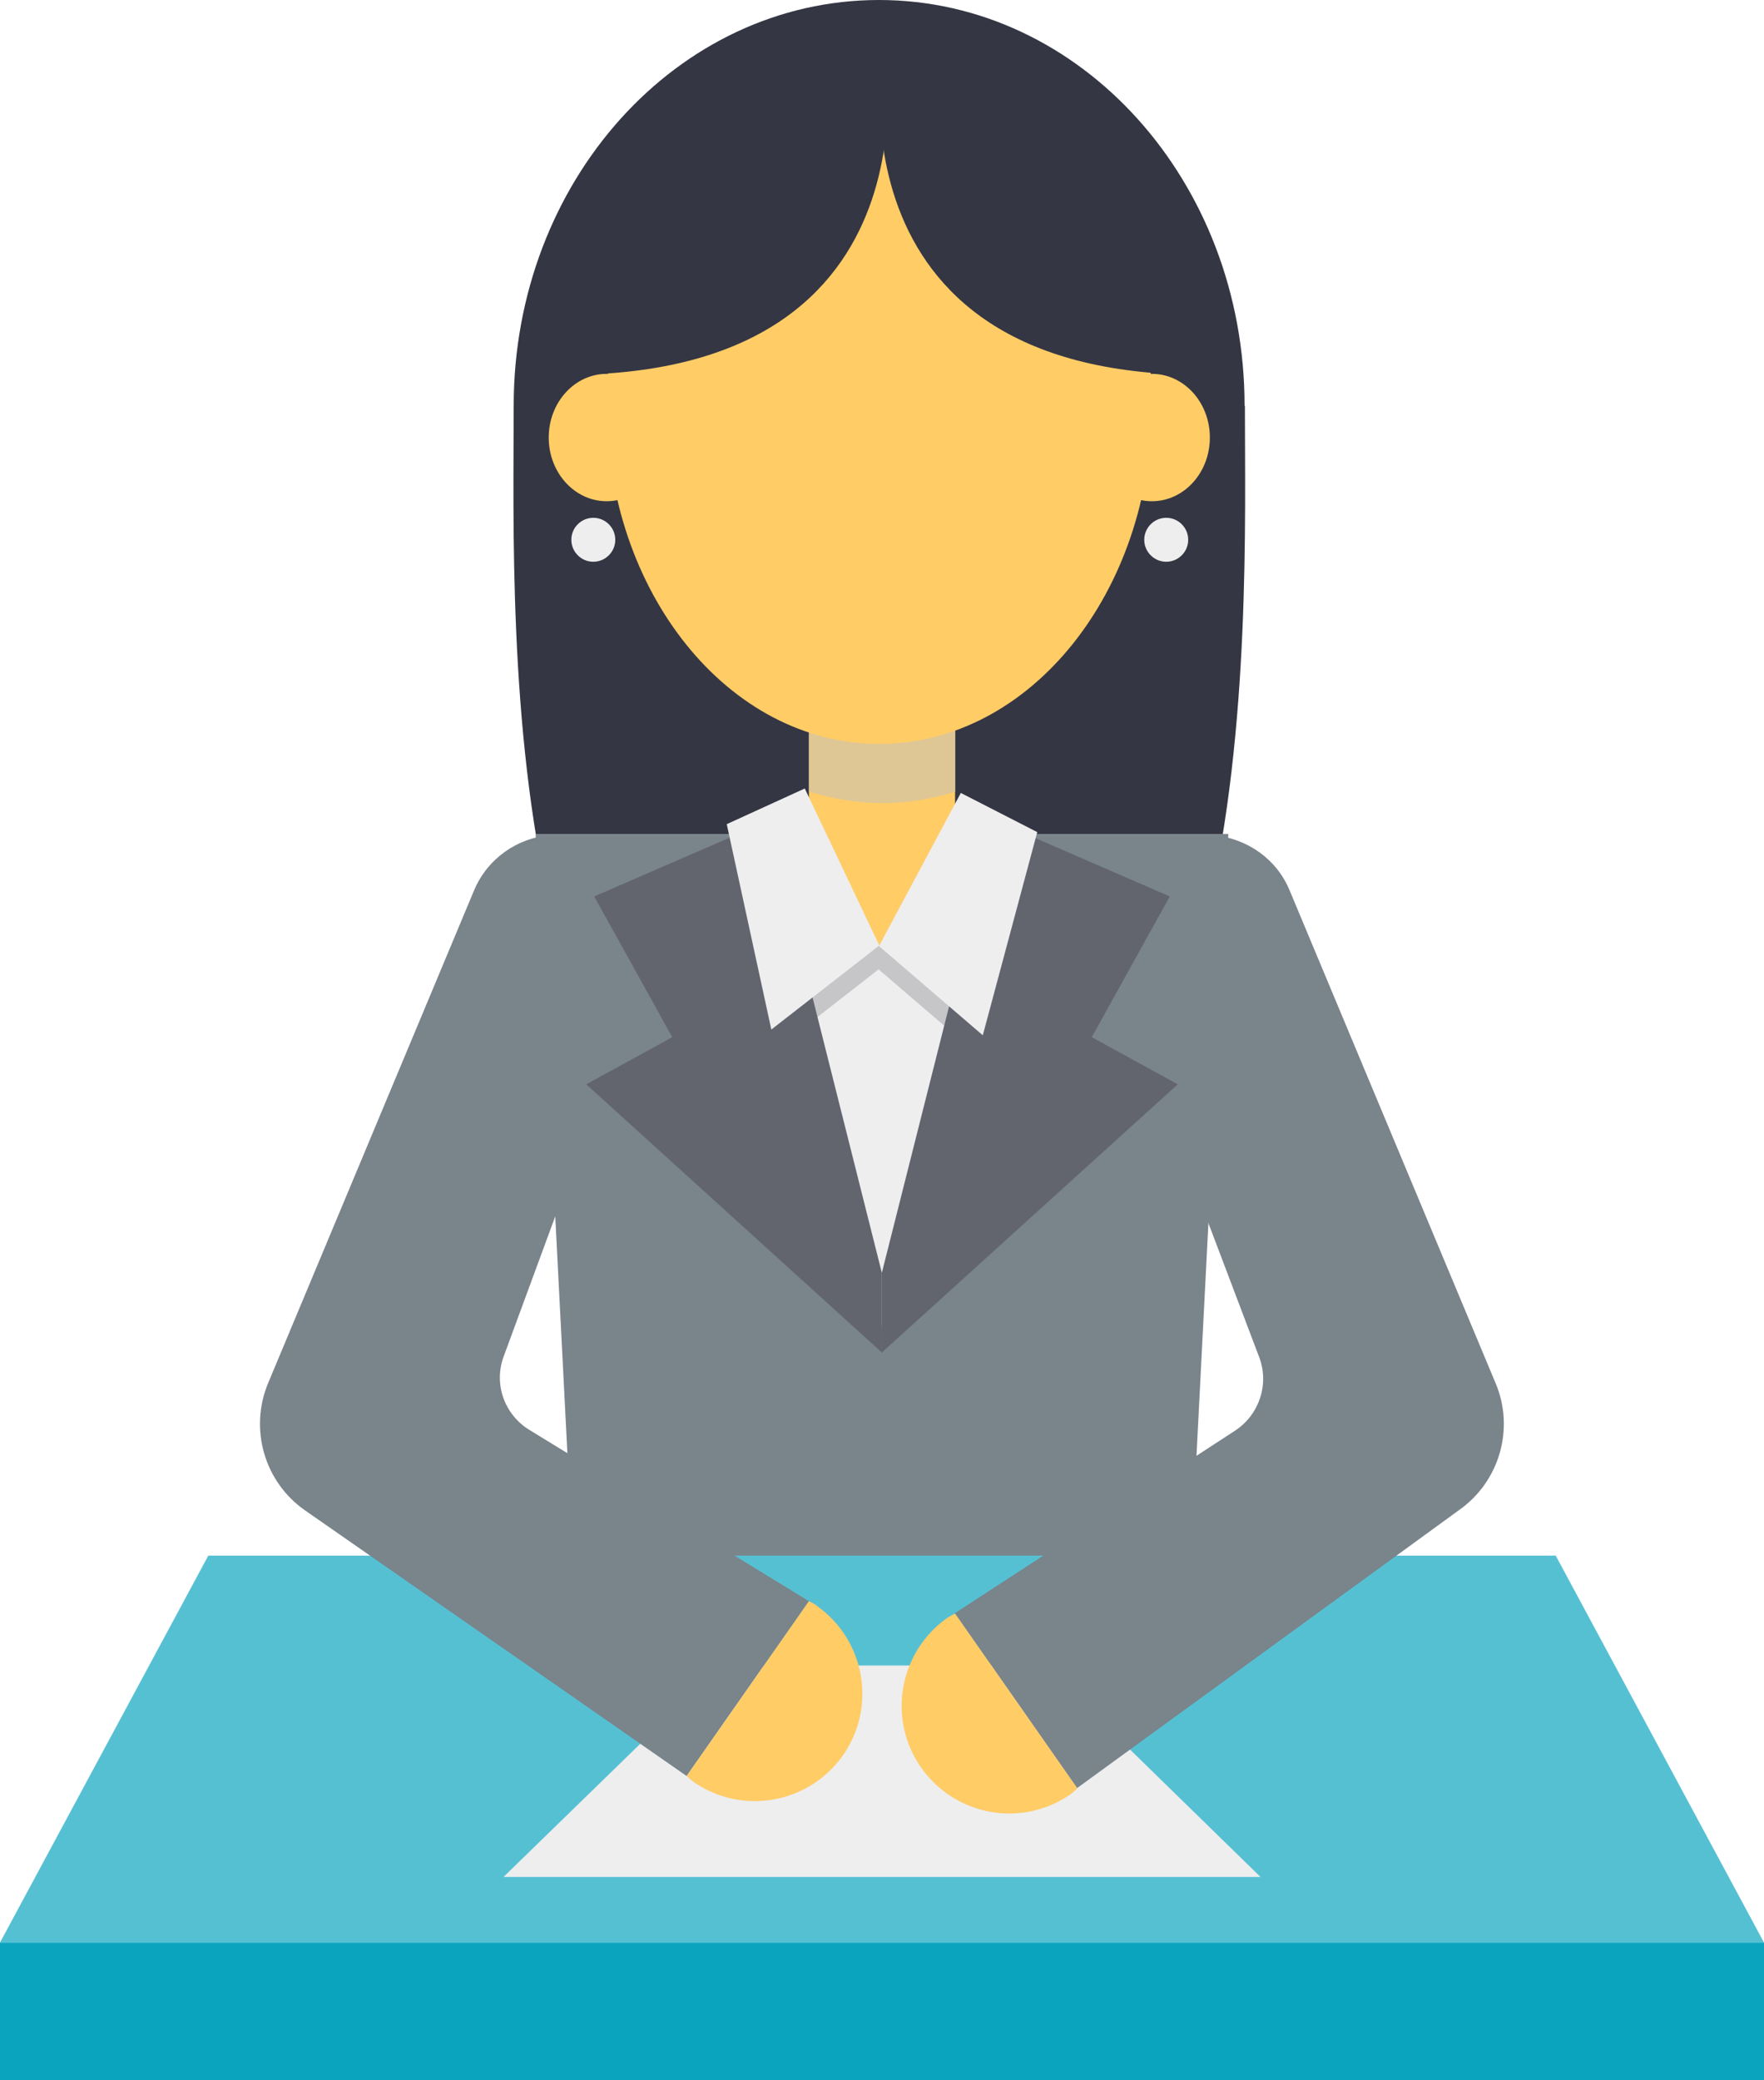
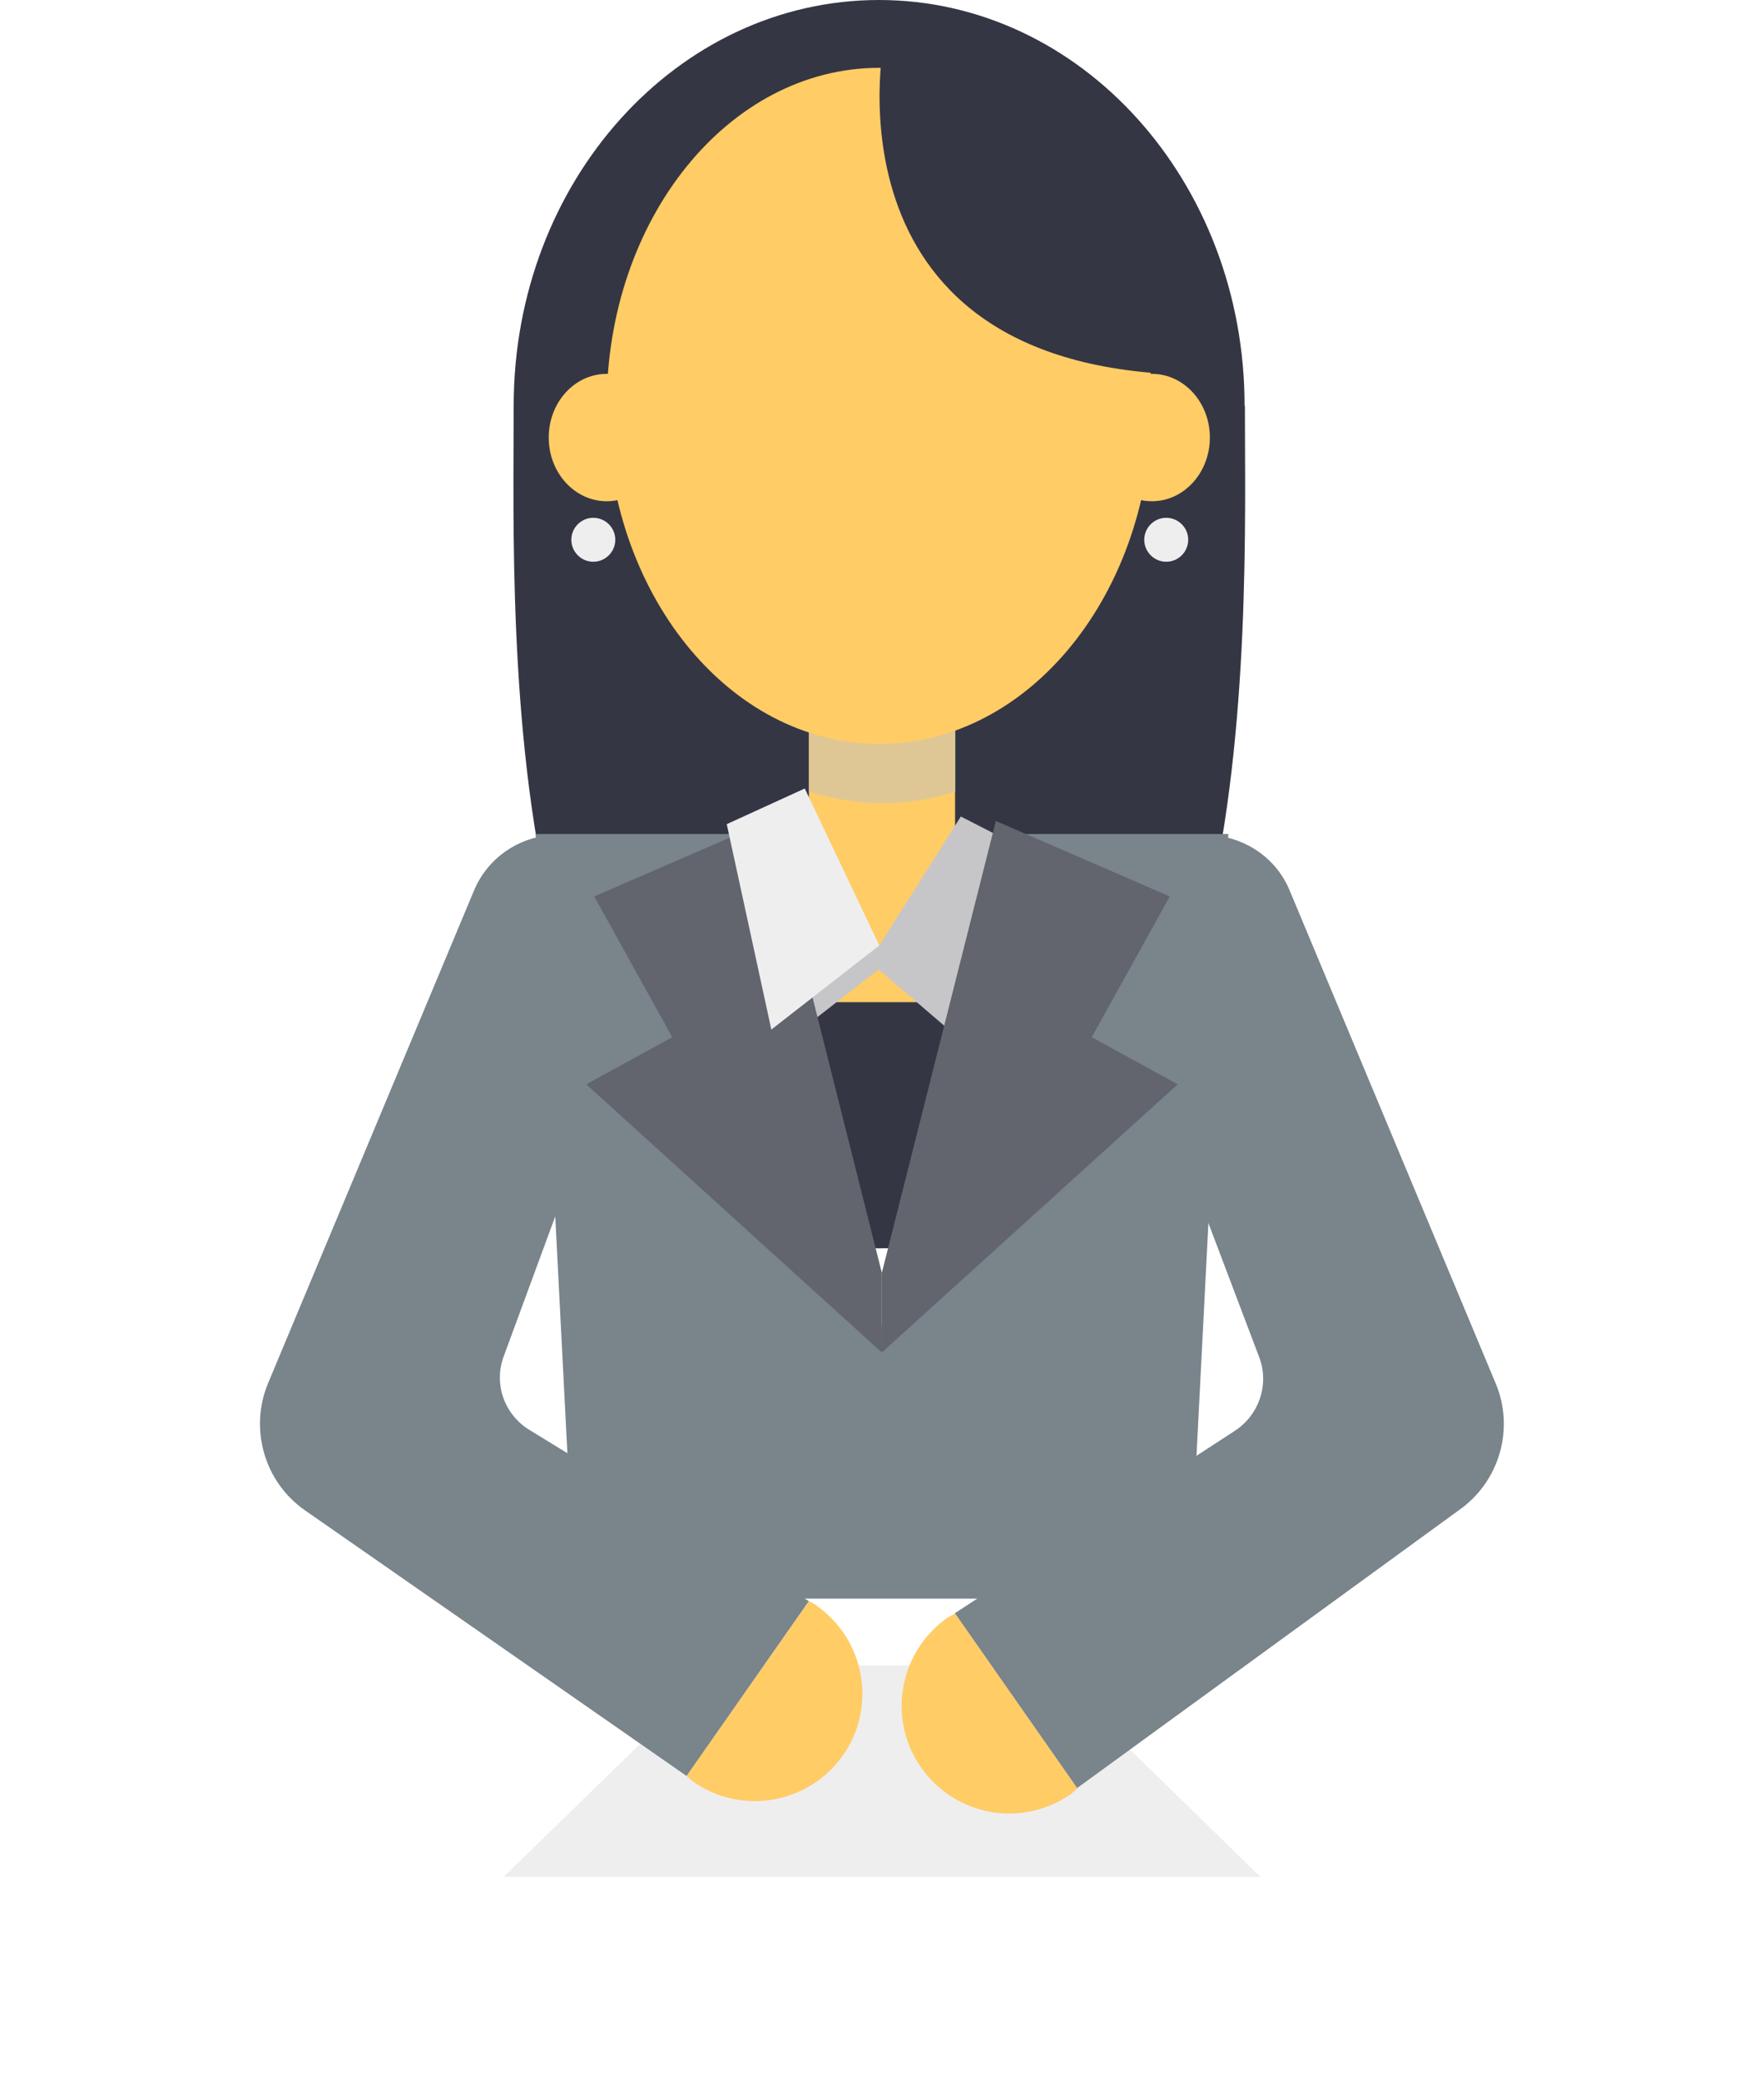
<svg xmlns="http://www.w3.org/2000/svg" viewBox="0 0 55.39 65.32">
  <defs>
    <style>
      .cls-1 {
        fill: #62646e;
      }

      .cls-1, .cls-2, .cls-3, .cls-4, .cls-5, .cls-6, .cls-7, .cls-8, .cls-9 {
        stroke-width: 0px;
      }

      .cls-2 {
        fill: #0ba4bf;
      }

      .cls-3 {
        fill: #79848b;
      }

      .cls-4 {
        fill: #cec5ae;
      }

      .cls-5 {
        fill: #eeeeef;
      }

      .cls-6 {
        fill: #c6c6c9;
      }

      .cls-7 {
        fill: #56c0d3;
      }

      .cls-10 {
        isolation: isolate;
      }

      .cls-8 {
        fill: #fc6;
      }

      .cls-9 {
        fill: #343643;
      }

      .cls-11 {
        mix-blend-mode: multiply;
        opacity: .65;
      }
    </style>
  </defs>
  <g class="cls-10">
    <g id="Calque_2" data-name="Calque 2">
      <g id="Layer_1" data-name="Layer 1">
        <g>
          <path class="cls-9" d="M39.09,12.74c0,7.04.71,26.46-11.48,26.46s-11.48-19.42-11.48-26.46S21.26,0,27.6,0s11.48,5.7,11.48,12.74Z" />
          <rect class="cls-8" x="25.4" y="22.36" width="4.59" height="9.11" />
          <g class="cls-11">
            <path class="cls-4" d="M25.4,22.72v2.14c.74.22,1.5.36,2.3.36s1.56-.13,2.3-.36v-2.14h-4.59Z" />
          </g>
-           <polygon class="cls-5" points="36.12 50.2 19.27 50.2 16.82 26.19 24.75 26.19 27.6 29.71 31.25 26.19 38.57 26.19 36.12 50.2" />
          <polygon class="cls-6" points="30.17 25.64 27.6 29.71 25.27 25.5 22.82 26.61 23.57 30.07 24.22 33.07 27.6 30.43 27.6 30.45 30.86 33.25 31.71 30.07 32.57 26.87 30.17 25.64" />
          <polygon class="cls-3" points="37.34 50.2 18.05 50.2 16.82 26.19 23.76 26.19 27.6 41.92 32.13 26.19 38.57 26.19 37.34 50.2" />
          <polygon class="cls-1" points="18.66 28.15 21.11 32.57 18.41 34.05 27.69 42.47 27.69 39.97 24.12 25.78 18.66 28.15" />
          <polygon class="cls-1" points="36.73 28.15 31.27 25.78 27.69 39.97 27.69 42.47 36.98 34.05 34.28 32.57 36.73 28.15" />
          <g>
-             <polygon class="cls-5" points="30.17 24.9 27.6 29.71 30.86 32.51 32.57 26.13 30.17 24.9" />
            <polygon class="cls-5" points="25.27 24.76 27.61 29.69 24.22 32.33 22.82 25.88 25.27 24.76" />
          </g>
-           <polygon class="cls-7" points="55.39 61 0 61 6.54 48.85 48.85 48.85 55.39 61" />
          <polygon class="cls-5" points="32.78 52.3 22.63 52.3 15.81 58.94 39.58 58.94 32.78 52.3" />
          <g>
            <path class="cls-3" d="M17.44,38.19l-.14-11.97c-1.06.09-1.99.74-2.41,1.73l-6.47,15.48c-.6,1.44-.12,3.11,1.16,4l11.98,8.34,3.84-5.49-8.78-5.38c-.78-.48-1.12-1.43-.81-2.29l1.62-4.4Z" />
            <path class="cls-8" d="M25.64,50.41c-.08-.05-.16-.09-.24-.13l-3.84,5.49c.07.06.13.12.21.18,1.53,1.07,3.63.69,4.7-.83,1.07-1.53.69-3.63-.83-4.7Z" />
          </g>
          <g>
            <path class="cls-3" d="M46.96,43.43l-6.47-15.48c-.41-.98-1.32-1.61-2.36-1.72l-.2,12.14,1.61,4.25c.32.85,0,1.8-.75,2.3l-8.81,5.74,3.84,5.49,11.98-8.72c1.28-.89,1.77-2.56,1.16-4Z" />
            <path class="cls-8" d="M29.75,50.8c.08-.05.16-.09.24-.13l3.84,5.49c-.07.06-.13.12-.21.18-1.53,1.07-3.63.69-4.7-.84-1.07-1.53-.69-3.63.83-4.7Z" />
          </g>
          <path class="cls-8" d="M36.17,12.74c0,5.86-3.83,10.62-8.56,10.62s-8.56-4.75-8.56-10.62,3.83-10.61,8.56-10.61,8.56,4.75,8.56,10.61Z" />
          <ellipse class="cls-8" cx="36.17" cy="13.74" rx="1.82" ry="2" />
          <path class="cls-8" d="M20.87,13.74c0,1.1-.82,2-1.82,2s-1.82-.89-1.82-2,.82-2,1.82-2,1.82.89,1.82,2Z" />
          <path class="cls-5" d="M37.31,16.95c0,.38-.31.69-.69.69s-.69-.31-.69-.69.31-.69.69-.69.69.31.69.69Z" />
          <path class="cls-5" d="M19.32,16.95c0,.38-.31.69-.69.69s-.69-.31-.69-.69.31-.69.69-.69.69.31.69.69Z" />
-           <path class="cls-9" d="M27.74,1.28s2.11,10.49-9.96,10.49c0,0,.86-10.17,9.96-10.49Z" />
          <path class="cls-9" d="M27.76,1.28s-2.11,10.49,9.96,10.49c0,0-.86-10.17-9.96-10.49Z" />
-           <rect class="cls-2" y="61" width="55.39" height="4.32" />
        </g>
      </g>
    </g>
  </g>
</svg>